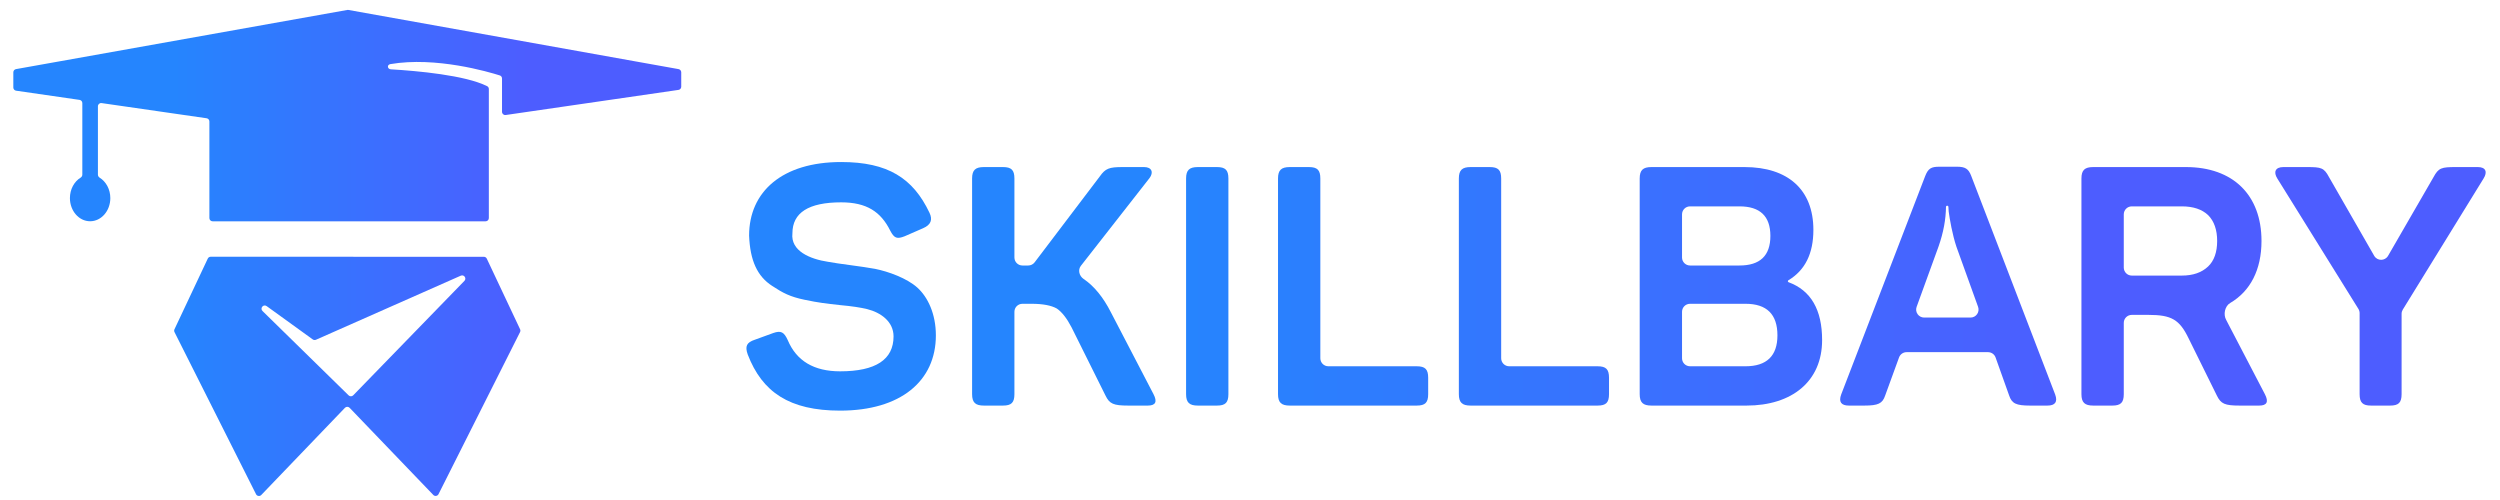
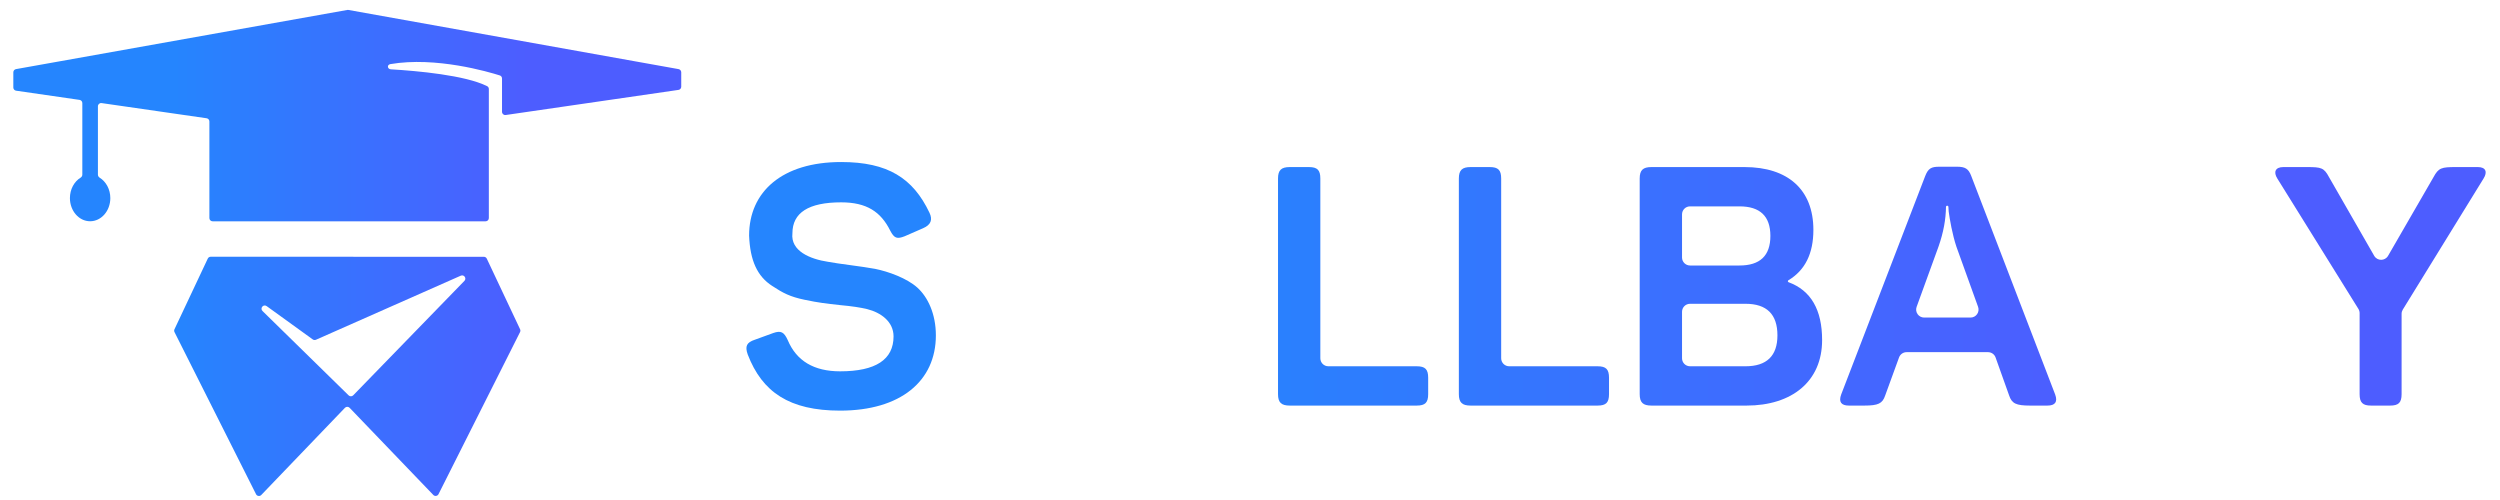
<svg xmlns="http://www.w3.org/2000/svg" width="155" height="31" viewBox="0 0 155 31" fill="none">
  <path d="M46.444 14.607C46.506 16.148 46.943 17.127 47.881 17.731C48.547 18.169 48.985 18.398 49.88 18.585C50.776 18.773 51.172 18.814 52.109 18.919C52.796 18.981 53.359 19.064 53.775 19.168C54.608 19.377 55.4 19.939 55.4 20.855C55.4 22.293 54.296 23.022 52.088 23.022C50.463 23.022 49.38 22.376 48.839 21.085C48.61 20.585 48.422 20.481 47.943 20.647L46.798 21.064C46.298 21.23 46.173 21.459 46.36 21.98C47.256 24.313 48.943 25.459 52.088 25.459C55.837 25.459 58.024 23.626 58.024 20.793C58.024 19.46 57.524 18.419 56.879 17.835C56.233 17.252 55.087 16.836 54.254 16.669C53.484 16.523 51.984 16.357 51.338 16.232C50.234 16.065 49.005 15.565 49.13 14.461C49.13 13.191 50.13 12.545 52.151 12.545C53.733 12.545 54.608 13.128 55.191 14.294C55.441 14.774 55.608 14.836 56.087 14.649L57.233 14.149C57.712 13.941 57.837 13.628 57.628 13.191C56.608 11.045 55.046 10.046 52.151 10.046C48.505 10.046 46.444 11.878 46.444 14.607Z" fill="url(#paint0_linear_320_1295)" />
-   <path d="M68.872 19.356C68.397 18.423 67.833 17.735 67.178 17.291C66.911 17.109 66.816 16.734 67.015 16.48L71.267 11.045C71.538 10.691 71.413 10.358 70.934 10.358H69.601C68.768 10.358 68.539 10.441 68.185 10.941L64.147 16.265C64.053 16.388 63.907 16.461 63.752 16.461H63.39C63.116 16.461 62.894 16.239 62.894 15.965V11.066C62.894 10.545 62.707 10.358 62.186 10.358H60.999C60.478 10.358 60.27 10.545 60.27 11.066V24.438C60.27 24.959 60.478 25.146 60.999 25.146H62.186C62.707 25.146 62.894 24.959 62.894 24.438V19.331C62.894 19.057 63.116 18.835 63.39 18.835H63.956C64.665 18.835 65.185 18.939 65.519 19.127C65.831 19.335 66.143 19.731 66.435 20.293L68.539 24.521C68.789 25.042 69.038 25.146 69.955 25.146H71.163C71.642 25.146 71.767 24.917 71.517 24.438L68.872 19.356Z" fill="url(#paint1_linear_320_1295)" />
-   <path d="M73.537 24.438C73.537 24.959 73.745 25.146 74.266 25.146H75.453C75.973 25.146 76.161 24.959 76.161 24.438V11.066C76.161 10.545 75.973 10.358 75.453 10.358H74.266C73.745 10.358 73.537 10.545 73.537 11.066V24.438Z" fill="url(#paint2_linear_320_1295)" />
  <path d="M79.966 10.358C79.445 10.358 79.237 10.545 79.237 11.066V24.438C79.237 24.959 79.445 25.146 79.966 25.146H87.839C88.36 25.146 88.547 24.959 88.547 24.438V23.417C88.547 22.897 88.36 22.709 87.839 22.709H82.357C82.083 22.709 81.861 22.487 81.861 22.213V11.066C81.861 10.545 81.674 10.358 81.153 10.358H79.966Z" fill="url(#paint3_linear_320_1295)" />
  <path d="M91.178 10.358C90.657 10.358 90.449 10.545 90.449 11.066V24.438C90.449 24.959 90.657 25.146 91.178 25.146H99.051C99.572 25.146 99.759 24.959 99.759 24.438V23.417C99.759 22.897 99.572 22.709 99.051 22.709H93.569C93.296 22.709 93.073 22.487 93.073 22.213V11.066C93.073 10.545 92.886 10.358 92.365 10.358H91.178Z" fill="url(#paint4_linear_320_1295)" />
  <path d="M102.39 10.358C101.87 10.358 101.661 10.545 101.661 11.066V24.438C101.661 24.959 101.87 25.146 102.39 25.146H108.285C111.097 25.146 112.971 23.646 112.971 21.085C112.971 19.209 112.278 18.006 110.89 17.497C110.865 17.488 110.847 17.463 110.847 17.435C110.847 17.412 110.859 17.391 110.879 17.379C111.92 16.752 112.43 15.717 112.43 14.253C112.43 11.754 110.847 10.358 108.16 10.358H102.39ZM104.782 16.461C104.508 16.461 104.286 16.239 104.286 15.965V13.291C104.286 13.017 104.508 12.795 104.782 12.795H107.848C109.118 12.795 109.764 13.399 109.764 14.628C109.764 15.857 109.118 16.461 107.848 16.461H104.782ZM110.201 20.793C110.201 22.064 109.535 22.709 108.222 22.709H104.782C104.508 22.709 104.286 22.487 104.286 22.213V19.331C104.286 19.057 104.508 18.835 104.782 18.835H108.222C109.535 18.835 110.201 19.481 110.201 20.793Z" fill="url(#paint5_linear_320_1295)" />
  <path d="M122.213 10.899C122.047 10.462 121.838 10.337 121.339 10.337H120.235C119.735 10.337 119.547 10.441 119.36 10.92L114.153 24.459C113.986 24.917 114.153 25.146 114.632 25.146H115.59C116.444 25.146 116.715 25.021 116.881 24.521L117.741 22.161C117.813 21.965 117.999 21.834 118.207 21.834H123.259C123.469 21.834 123.656 21.966 123.726 22.164L124.567 24.521C124.734 25.021 125.004 25.146 125.858 25.146H126.941C127.42 25.146 127.587 24.917 127.42 24.459L122.213 10.899ZM122.641 19.025C122.757 19.348 122.518 19.689 122.174 19.689H119.297C118.953 19.689 118.713 19.347 118.831 19.024L120.193 15.274C120.496 14.406 120.642 13.597 120.651 12.828C120.651 12.787 120.685 12.753 120.726 12.753C120.766 12.753 120.799 12.784 120.801 12.824L120.818 13.107C120.88 13.586 121.047 14.544 121.297 15.294L122.641 19.025Z" fill="url(#paint6_linear_320_1295)" />
-   <path d="M129.778 10.358C129.258 10.358 129.049 10.545 129.049 11.066V24.438C129.049 24.959 129.258 25.146 129.778 25.146H130.966C131.486 25.146 131.674 24.959 131.674 24.438V20.018C131.674 19.744 131.896 19.523 132.17 19.523H133.215C134.631 19.523 135.131 19.814 135.694 20.98L137.443 24.521C137.693 25.042 137.943 25.146 138.86 25.146H140.068C140.547 25.146 140.672 24.917 140.422 24.438L138.131 20.043C138.096 19.97 138.06 19.901 138.023 19.834C137.832 19.496 137.939 18.979 138.275 18.783C139.519 18.053 140.213 16.728 140.213 14.94C140.213 12.087 138.443 10.358 135.527 10.358H129.778ZM136.902 16.523C136.506 16.898 135.964 17.086 135.277 17.086H132.17C131.896 17.086 131.674 16.863 131.674 16.59V13.291C131.674 13.017 131.896 12.795 132.17 12.795H135.277C135.985 12.795 136.527 12.982 136.902 13.336C137.277 13.711 137.464 14.253 137.464 14.94C137.464 15.628 137.277 16.169 136.902 16.523Z" fill="url(#paint7_linear_320_1295)" />
  <path d="M152.274 10.358C151.378 10.358 151.191 10.4 150.878 10.983L148.06 15.861C147.868 16.192 147.39 16.191 147.2 15.86L144.4 10.983C144.088 10.4 143.921 10.358 143.026 10.358H141.568C141.068 10.358 140.943 10.67 141.193 11.066L146.221 19.152C146.27 19.231 146.296 19.322 146.296 19.414V24.438C146.296 24.959 146.483 25.146 147.004 25.146H148.191C148.712 25.146 148.899 24.959 148.899 24.438V19.455C148.899 19.363 148.925 19.273 148.973 19.195L153.982 11.066C154.231 10.67 154.127 10.358 153.627 10.358H152.274Z" fill="url(#paint8_linear_320_1295)" />
  <path d="M13.063 15.918C12.985 15.918 12.915 15.963 12.882 16.033L10.817 20.415C10.791 20.47 10.792 20.535 10.819 20.59L15.875 30.641C15.937 30.765 16.102 30.789 16.198 30.69L21.387 25.284C21.466 25.202 21.597 25.202 21.676 25.284L26.865 30.687C26.96 30.786 27.126 30.761 27.188 30.638L32.243 20.59C32.271 20.535 32.272 20.47 32.246 20.415L30.181 16.036C30.148 15.966 30.077 15.921 30 15.921L13.063 15.918ZM21.899 24.51C21.822 24.59 21.695 24.591 21.616 24.514L16.276 19.284C16.099 19.11 16.332 18.834 16.533 18.979L19.391 21.044C19.449 21.086 19.524 21.094 19.589 21.065L28.569 17.092C28.77 17.003 28.947 17.257 28.794 17.414L21.899 24.51ZM21.602 0.617C21.579 0.612 21.555 0.612 21.531 0.617L0.991 4.285C0.896 4.303 0.826 4.385 0.826 4.482V5.425C0.826 5.525 0.899 5.609 0.997 5.623L4.933 6.193C5.031 6.207 5.104 6.291 5.104 6.391V10.83C5.104 10.907 5.059 10.976 4.993 11.017C4.601 11.258 4.335 11.735 4.335 12.282C4.335 13.074 4.895 13.718 5.587 13.718C6.279 13.718 6.84 13.076 6.84 12.282C6.84 11.735 6.571 11.259 6.181 11.017C6.116 10.976 6.071 10.908 6.071 10.831V6.589C6.071 6.467 6.179 6.373 6.299 6.391L12.81 7.332C12.909 7.346 12.982 7.43 12.982 7.53V13.521C12.982 13.632 13.071 13.721 13.182 13.721H30.108C30.218 13.721 30.308 13.632 30.308 13.521V5.516C30.308 5.443 30.27 5.377 30.205 5.344C28.851 4.661 25.866 4.395 24.234 4.298C24.011 4.285 23.982 4.013 24.202 3.975C27.025 3.493 30.296 4.457 30.991 4.678C31.072 4.703 31.125 4.779 31.125 4.864V6.933C31.125 7.055 31.233 7.148 31.353 7.131L42.065 5.574C42.164 5.56 42.237 5.475 42.237 5.376V4.482C42.237 4.385 42.167 4.303 42.072 4.285L21.602 0.617Z" fill="url(#paint9_linear_320_1295)" />
  <defs>
    <linearGradient id="paint0_linear_320_1295" x1="72.108" y1="17.751" x2="129.629" y2="17.751" gradientUnits="userSpaceOnUse">
      <stop stop-color="#2585FE" />
      <stop offset="1" stop-color="#4D5DFF" />
    </linearGradient>
    <linearGradient id="paint1_linear_320_1295" x1="72.108" y1="17.751" x2="129.629" y2="17.751" gradientUnits="userSpaceOnUse">
      <stop stop-color="#2585FE" />
      <stop offset="1" stop-color="#4D5DFF" />
    </linearGradient>
    <linearGradient id="paint2_linear_320_1295" x1="72.108" y1="17.751" x2="129.629" y2="17.751" gradientUnits="userSpaceOnUse">
      <stop stop-color="#2585FE" />
      <stop offset="1" stop-color="#4D5DFF" />
    </linearGradient>
    <linearGradient id="paint3_linear_320_1295" x1="72.108" y1="17.751" x2="129.629" y2="17.751" gradientUnits="userSpaceOnUse">
      <stop stop-color="#2585FE" />
      <stop offset="1" stop-color="#4D5DFF" />
    </linearGradient>
    <linearGradient id="paint4_linear_320_1295" x1="72.108" y1="17.751" x2="129.629" y2="17.751" gradientUnits="userSpaceOnUse">
      <stop stop-color="#2585FE" />
      <stop offset="1" stop-color="#4D5DFF" />
    </linearGradient>
    <linearGradient id="paint5_linear_320_1295" x1="72.108" y1="17.751" x2="129.629" y2="17.751" gradientUnits="userSpaceOnUse">
      <stop stop-color="#2585FE" />
      <stop offset="1" stop-color="#4D5DFF" />
    </linearGradient>
    <linearGradient id="paint6_linear_320_1295" x1="72.108" y1="17.751" x2="129.629" y2="17.751" gradientUnits="userSpaceOnUse">
      <stop stop-color="#2585FE" />
      <stop offset="1" stop-color="#4D5DFF" />
    </linearGradient>
    <linearGradient id="paint7_linear_320_1295" x1="72.108" y1="17.751" x2="129.629" y2="17.751" gradientUnits="userSpaceOnUse">
      <stop stop-color="#2585FE" />
      <stop offset="1" stop-color="#4D5DFF" />
    </linearGradient>
    <linearGradient id="paint8_linear_320_1295" x1="72.108" y1="17.751" x2="129.629" y2="17.751" gradientUnits="userSpaceOnUse">
      <stop stop-color="#2585FE" />
      <stop offset="1" stop-color="#4D5DFF" />
    </linearGradient>
    <linearGradient id="paint9_linear_320_1295" x1="10.746" y1="15.75" x2="32.835" y2="15.75" gradientUnits="userSpaceOnUse">
      <stop stop-color="#2585FE" />
      <stop offset="1" stop-color="#4D5DFF" />
    </linearGradient>
  </defs>
</svg>